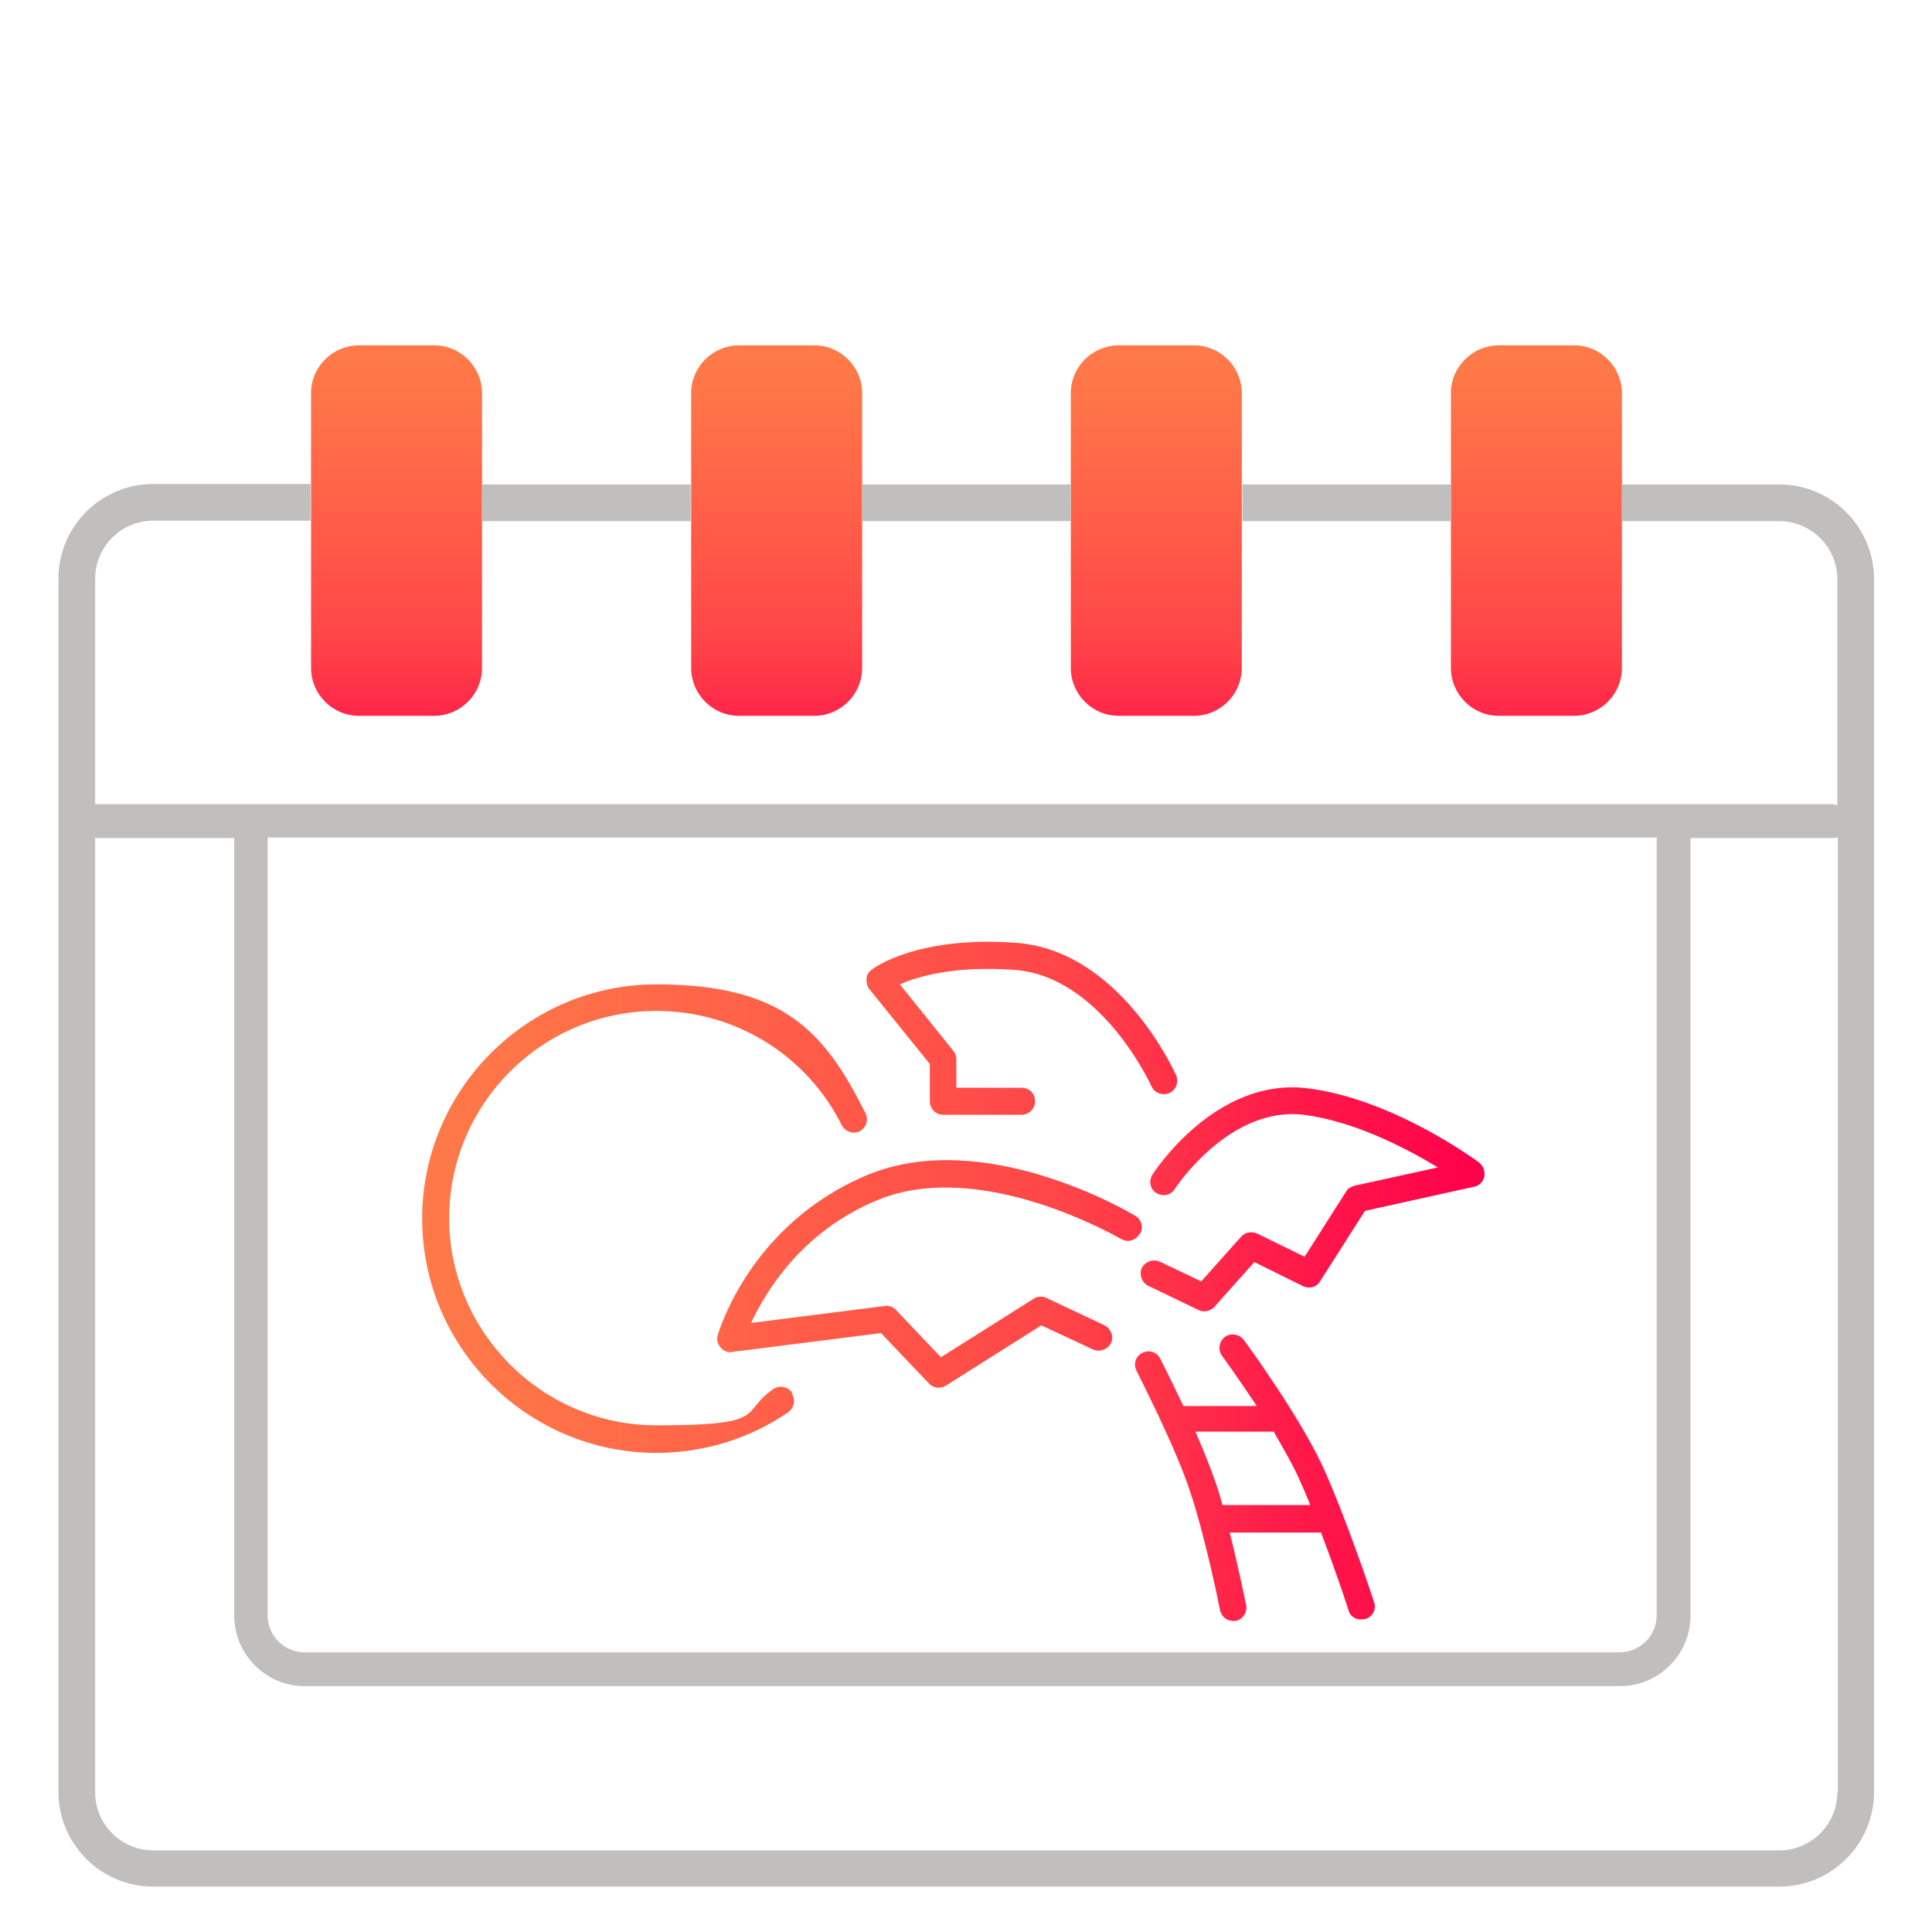
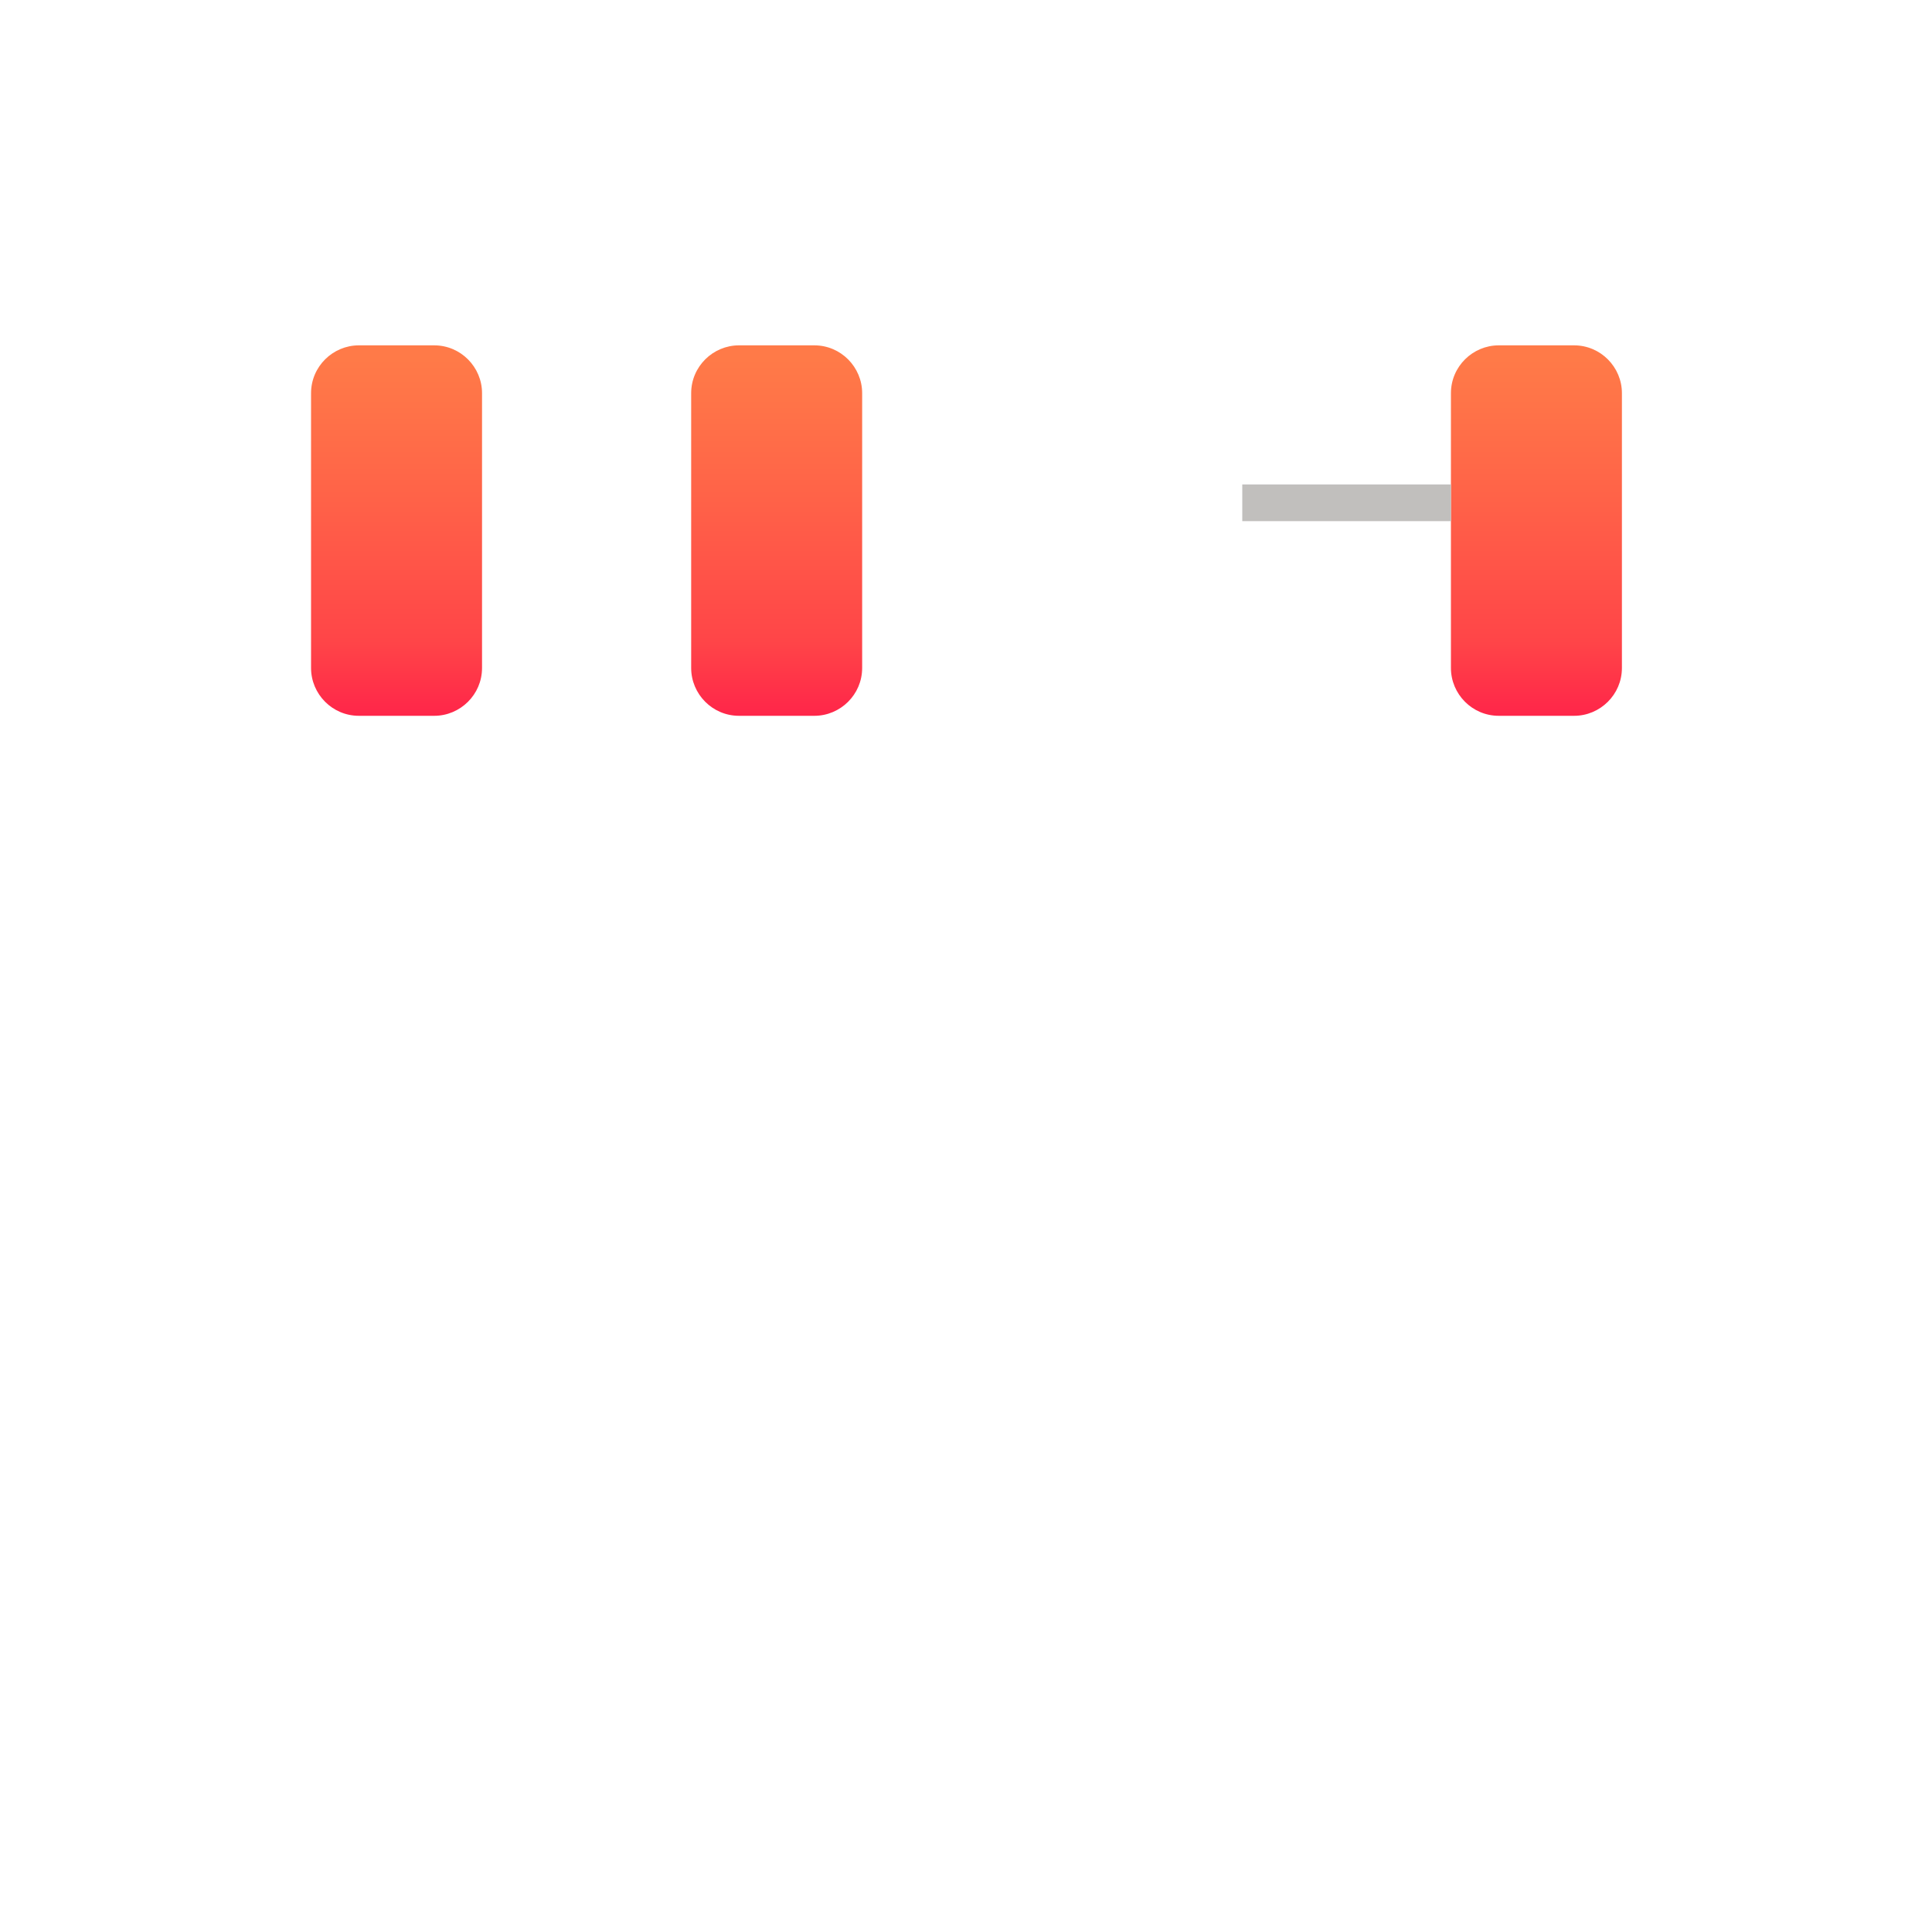
<svg xmlns="http://www.w3.org/2000/svg" xmlns:xlink="http://www.w3.org/1999/xlink" id="Icons" version="1.1" viewBox="0 0 400 400">
  <defs>
    <style> .st0 { fill: url(#linear-gradient2); } .st1 { fill: url(#linear-gradient1); } .st2 { fill: url(#linear-gradient4); } .st3 { fill: #c1bfbd; } .st4 { fill: url(#linear-gradient3); } .st5 { fill: url(#linear-gradient); } </style>
    <linearGradient id="linear-gradient" x1="87.4" y1="136.7" x2="307.5" y2="136.7" gradientTransform="translate(0 402) scale(1 -1)" gradientUnits="userSpaceOnUse">
      <stop offset="0" stop-color="#ff7a48" />
      <stop offset=".1" stop-color="#ff7348" />
      <stop offset=".3" stop-color="#ff6248" />
      <stop offset=".6" stop-color="#ff4548" />
      <stop offset=".8" stop-color="#ff1d49" />
      <stop offset="1" stop-color="#ff004a" />
    </linearGradient>
    <linearGradient id="linear-gradient1" x1="82.1" y1="327.9" x2="82.1" y2="230.2" xlink:href="#linear-gradient" />
    <linearGradient id="linear-gradient2" x1="160.7" y1="327.9" x2="160.7" y2="230.2" xlink:href="#linear-gradient" />
    <linearGradient id="linear-gradient3" x1="239.4" y1="327.9" x2="239.4" y2="230.2" xlink:href="#linear-gradient" />
    <linearGradient id="linear-gradient4" x1="318.1" y1="327.9" x2="318.1" y2="230.2" xlink:href="#linear-gradient" />
  </defs>
-   <path class="st5" d="M163.9,288.5c.9,1.3.5,3-.7,3.9-8.1,5.5-17.5,8.4-27.3,8.4-26.7,0-48.5-21.8-48.5-48.5s21.8-48.5,48.5-48.5,35,10.2,43.3,26.7c.7,1.4.1,3-1.2,3.7s-3,.1-3.7-1.2c-7.3-14.6-22.1-23.7-38.4-23.7-23.7,0-42.9,19.3-42.9,42.9s19.3,42.9,42.9,42.9,17.1-2.6,24.2-7.5c1.3-.9,3-.5,3.9.7h0ZM236,255.5c.8-1.3.4-3-1-3.8-1.3-.8-31.3-18.5-55.5-8.4-24.1,10.1-30.6,32.2-30.9,33.1-.3.9,0,1.9.6,2.6.6.7,1.5,1.1,2.4.9l30.8-3.9,9.9,10.4c.5.6,1.3.9,2,.9s1-.1,1.5-.4l19.8-12.5,10.7,5c1.4.6,3,0,3.7-1.3s0-3-1.3-3.7l-12.1-5.7c-.8-.4-1.9-.3-2.6.2l-19.2,12.1-9.3-9.8c-.6-.6-1.5-1-2.4-.8l-27.6,3.5c3-6.4,10.4-18.9,26.1-25.4,21.5-9,50.2,7.9,50.5,8,1.3.8,3,.4,3.8-1h0ZM306.4,240.8c-.7-.5-18.1-13.4-35.9-15.5-18.8-2.2-31.4,17.1-31.9,17.9-.8,1.3-.5,3,.8,3.8,1.3.8,3,.5,3.8-.8.1-.2,11.3-17.2,26.6-15.4,10.7,1.3,21.6,7.1,27.9,10.9l-17.3,3.8c-.7.2-1.4.6-1.7,1.2l-8.6,13.5-9.8-4.8c-1.1-.5-2.5-.3-3.3.6l-8.3,9.3-8.6-4.1c-1.4-.6-3,0-3.7,1.3-.6,1.4,0,3,1.3,3.7l10.4,5c.4.2.8.3,1.2.3.8,0,1.5-.3,2.1-.9l8.3-9.3,10.1,5c1.3.6,2.8.2,3.5-1l9.3-14.6,22.6-5c1.1-.2,1.9-1.1,2.1-2.1.2-1.1-.2-2.2-1-2.8h0ZM192.5,220.3v7.7c0,1.5,1.2,2.8,2.8,2.8h16.2c1.5,0,2.8-1.2,2.8-2.8s-1.2-2.8-2.8-2.8h-13.5v-5.9c0-.6-.2-1.2-.6-1.7l-11.1-13.8c3.6-1.6,11.2-3.9,23.7-3,18,1.3,28.3,23.9,28.4,24.1.6,1.4,2.3,2,3.7,1.4,1.4-.6,2-2.3,1.4-3.7-.5-1-11.7-25.8-33.1-27.4-20.7-1.5-29.6,5.3-30,5.6-.6.5-1,1.1-1,1.9,0,.7.1,1.5.6,2.1l12.6,15.6h0ZM284.5,331.7c.5,1.5-.3,3-1.8,3.5-.3,0-.6.1-.9.1-1.2,0-2.3-.7-2.6-1.9,0-.1-2.6-8-5.7-16.1h-18.9c1.9,7.6,3.3,14.6,3.4,15,.3,1.5-.7,3-2.2,3.3-.2,0-.4,0-.5,0-1.3,0-2.4-.9-2.7-2.2,0-.1-2.9-14.6-6.1-24.3-3.1-9.6-11.2-25.2-11.2-25.3-.7-1.4-.2-3,1.2-3.7,1.4-.7,3-.2,3.7,1.2.2.3,2.3,4.5,4.8,9.8h15.2c-3.8-5.7-7.1-10.3-7.2-10.4-.9-1.2-.6-3,.6-3.9s3-.6,3.9.6c.5.6,11.6,15.9,16.4,26.3,4.7,10.3,10.4,27.3,10.6,28.1h0ZM271.3,311.7c-.8-2.1-1.7-4.1-2.5-5.9-1.3-2.8-3.2-6.1-5.1-9.4h-16.2c1.6,3.7,3.2,7.6,4.3,10.9.5,1.4.9,2.8,1.3,4.3h18.3Z" />
  <g>
    <path class="st1" d="M89.9,148.2h-15.6c-5.5,0-9.9-4.5-9.9-9.9v-56.9c0-5.5,4.5-9.9,9.9-9.9h15.6c5.5,0,9.9,4.5,9.9,9.9v56.9c0,5.5-4.5,9.9-9.9,9.9Z" />
    <path class="st0" d="M168.6,148.2h-15.6c-5.5,0-9.9-4.5-9.9-9.9v-56.9c0-5.5,4.5-9.9,9.9-9.9h15.6c5.5,0,9.9,4.5,9.9,9.9v56.9c0,5.5-4.5,9.9-9.9,9.9Z" />
-     <path class="st4" d="M247.2,148.2h-15.6c-5.5,0-9.9-4.5-9.9-9.9v-56.9c0-5.5,4.5-9.9,9.9-9.9h15.6c5.5,0,9.9,4.5,9.9,9.9v56.9c0,5.5-4.5,9.9-9.9,9.9h0Z" />
    <path class="st2" d="M325.9,148.2h-15.6c-5.5,0-9.9-4.5-9.9-9.9v-56.9c0-5.5,4.5-9.9,9.9-9.9h15.6c5.5,0,9.9,4.5,9.9,9.9v56.9c0,5.5-4.5,9.9-9.9,9.9Z" />
  </g>
  <g>
    <rect class="st3" x="257.2" y="100.3" width="43.2" height="7.6" />
-     <rect class="st3" x="99.8" y="100.3" width="43.2" height="7.6" />
-     <path class="st3" d="M368.4,100.3h-32.6v7.6h32.6c6.6,0,12,5.4,12,12v46.8c-.3-.1-.7-.2-1-.2H19.7v-46.7c0-6.6,5.4-12,12-12h32.6v-7.6H31.7c-10.8,0-19.6,8.8-19.6,19.6v251.2c0,10.8,8.8,19.6,19.6,19.6h336.7c10.8,0,19.6-8.8,19.6-19.6V119.9c0-10.8-8.8-19.6-19.6-19.6h0ZM55.4,173.4h287.6v161c0,4.2-3.4,7.7-7.7,7.7H63.1c-4.2,0-7.7-3.4-7.7-7.7v-161ZM380.4,371.1c0,6.6-5.4,12-12,12H31.7c-6.6,0-12-5.4-12-12v-197.6h28.8v161c0,8,6.5,14.6,14.6,14.6h272.3c8,0,14.6-6.5,14.6-14.6v-161h29.5c.4,0,.7,0,1-.2v197.8h0Z" />
-     <rect class="st3" x="178.5" y="100.3" width="43.2" height="7.6" />
  </g>
</svg>